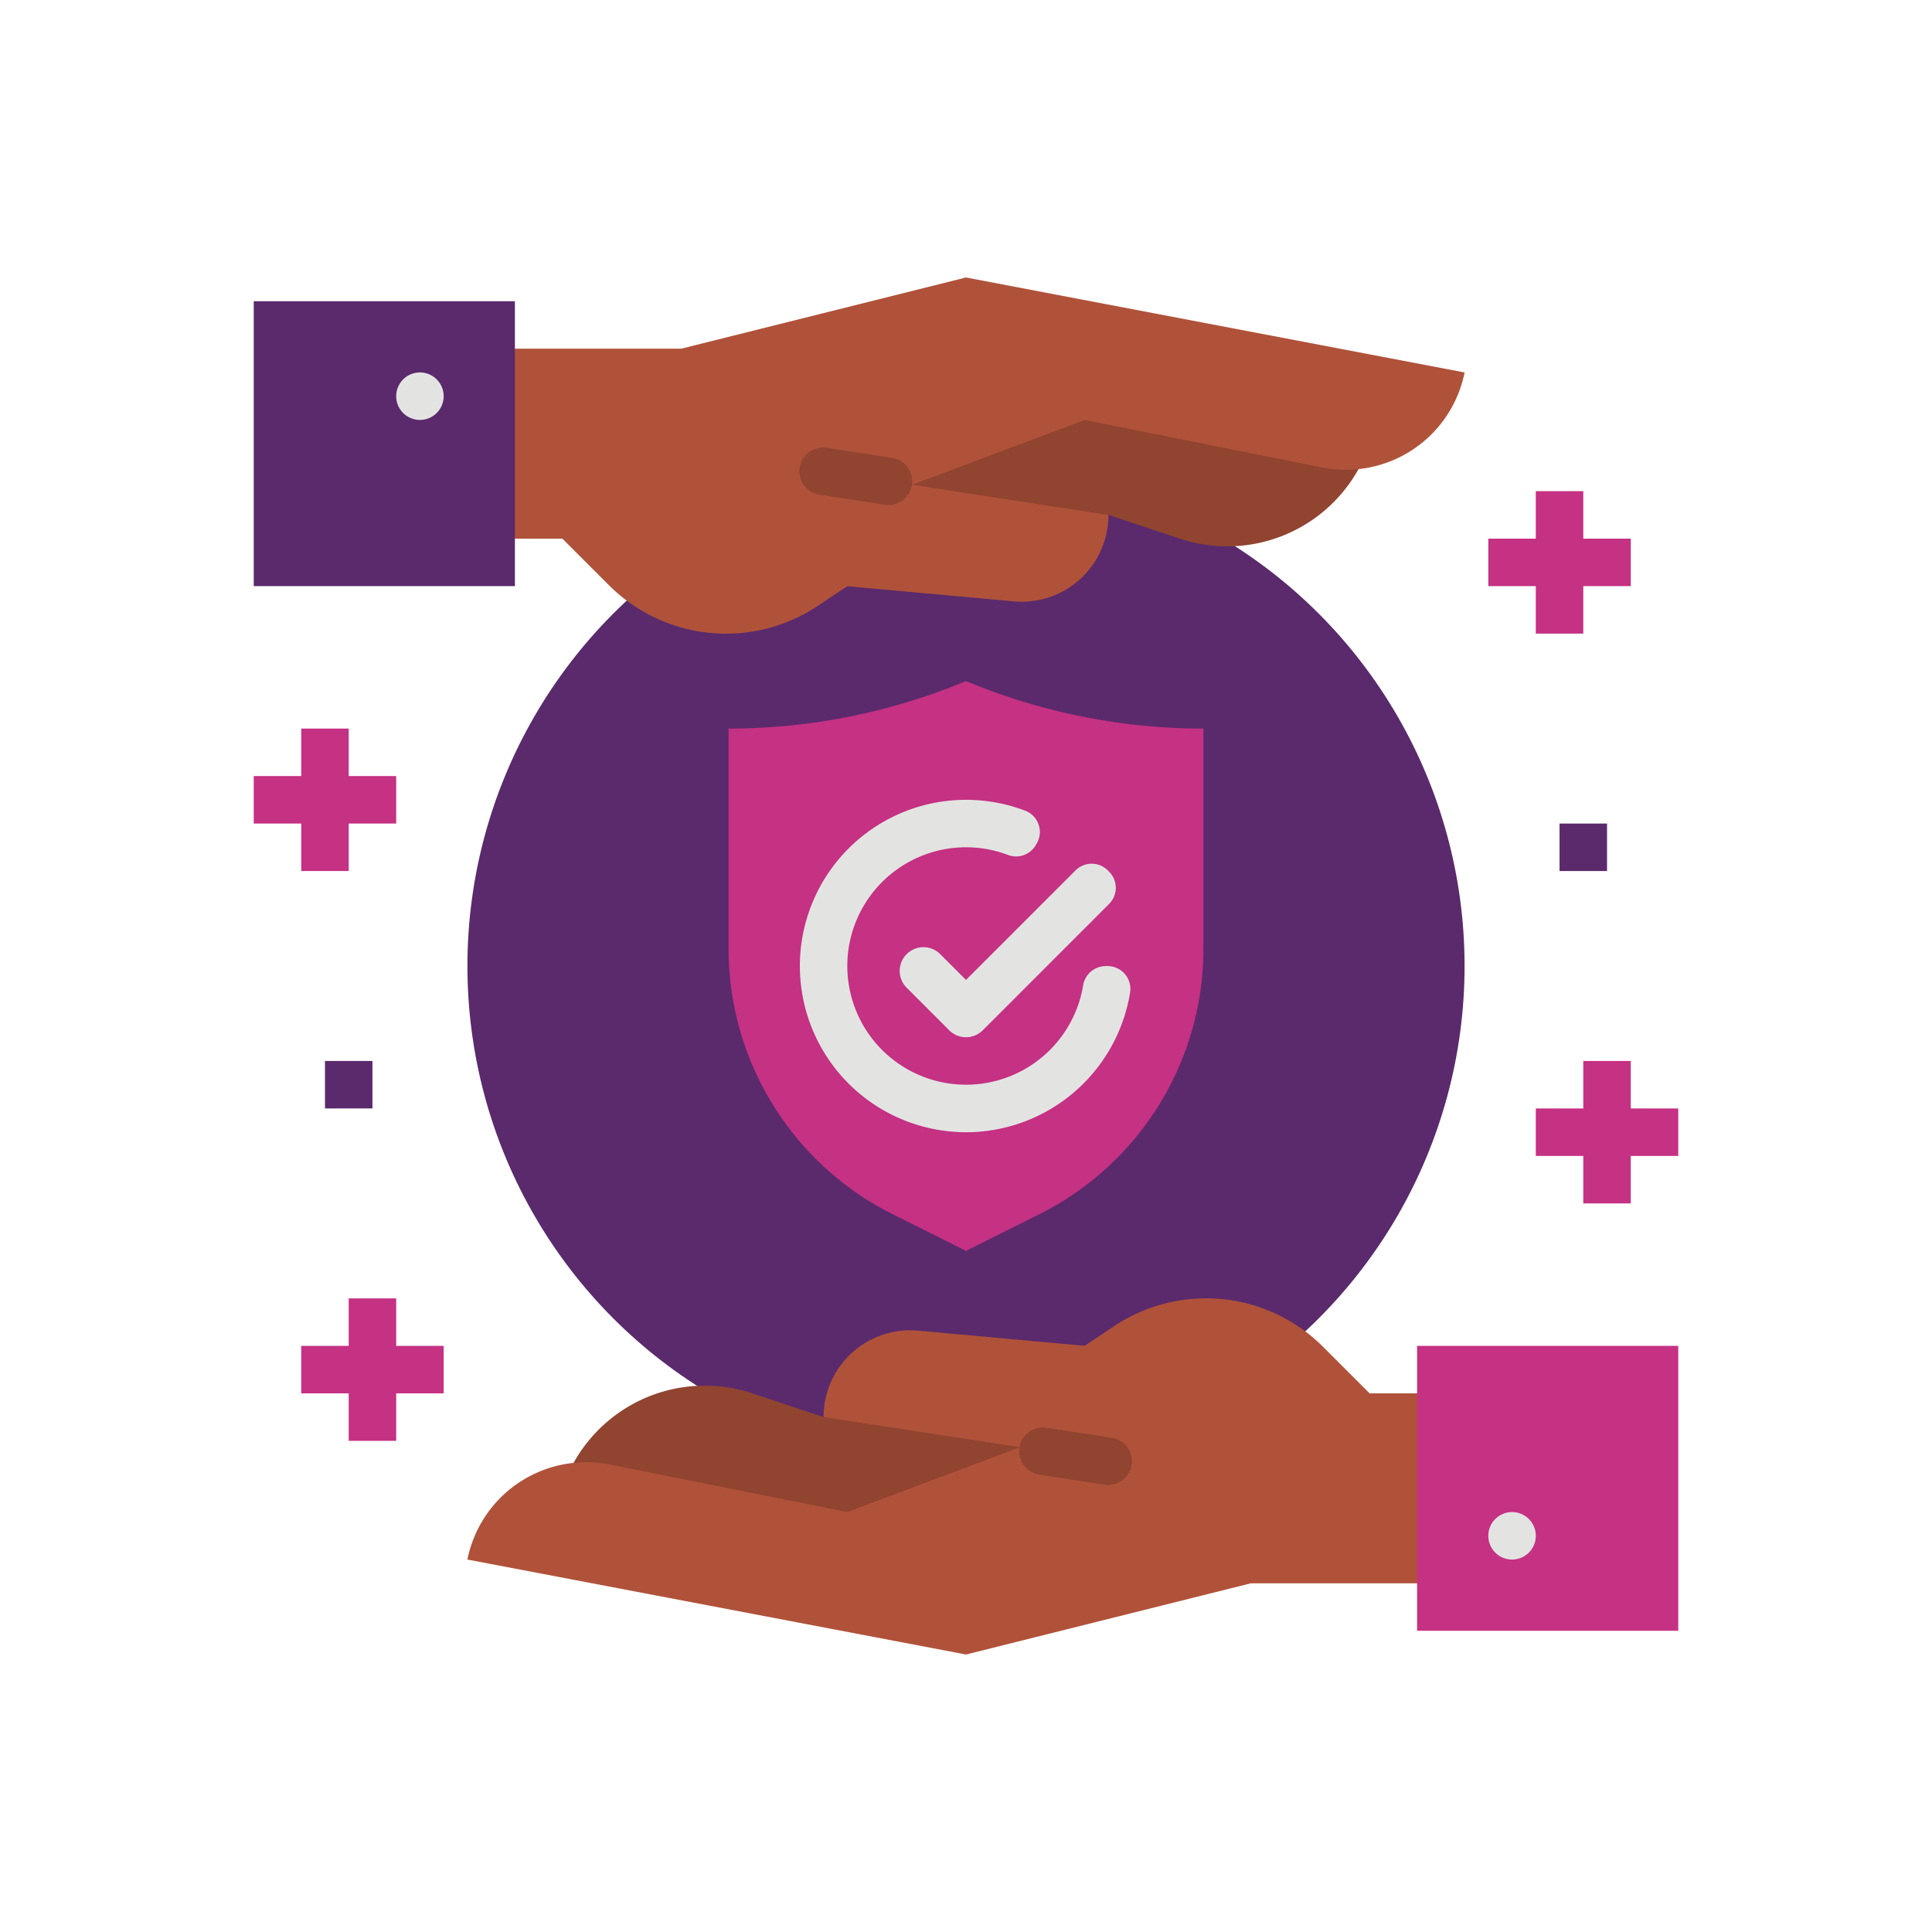
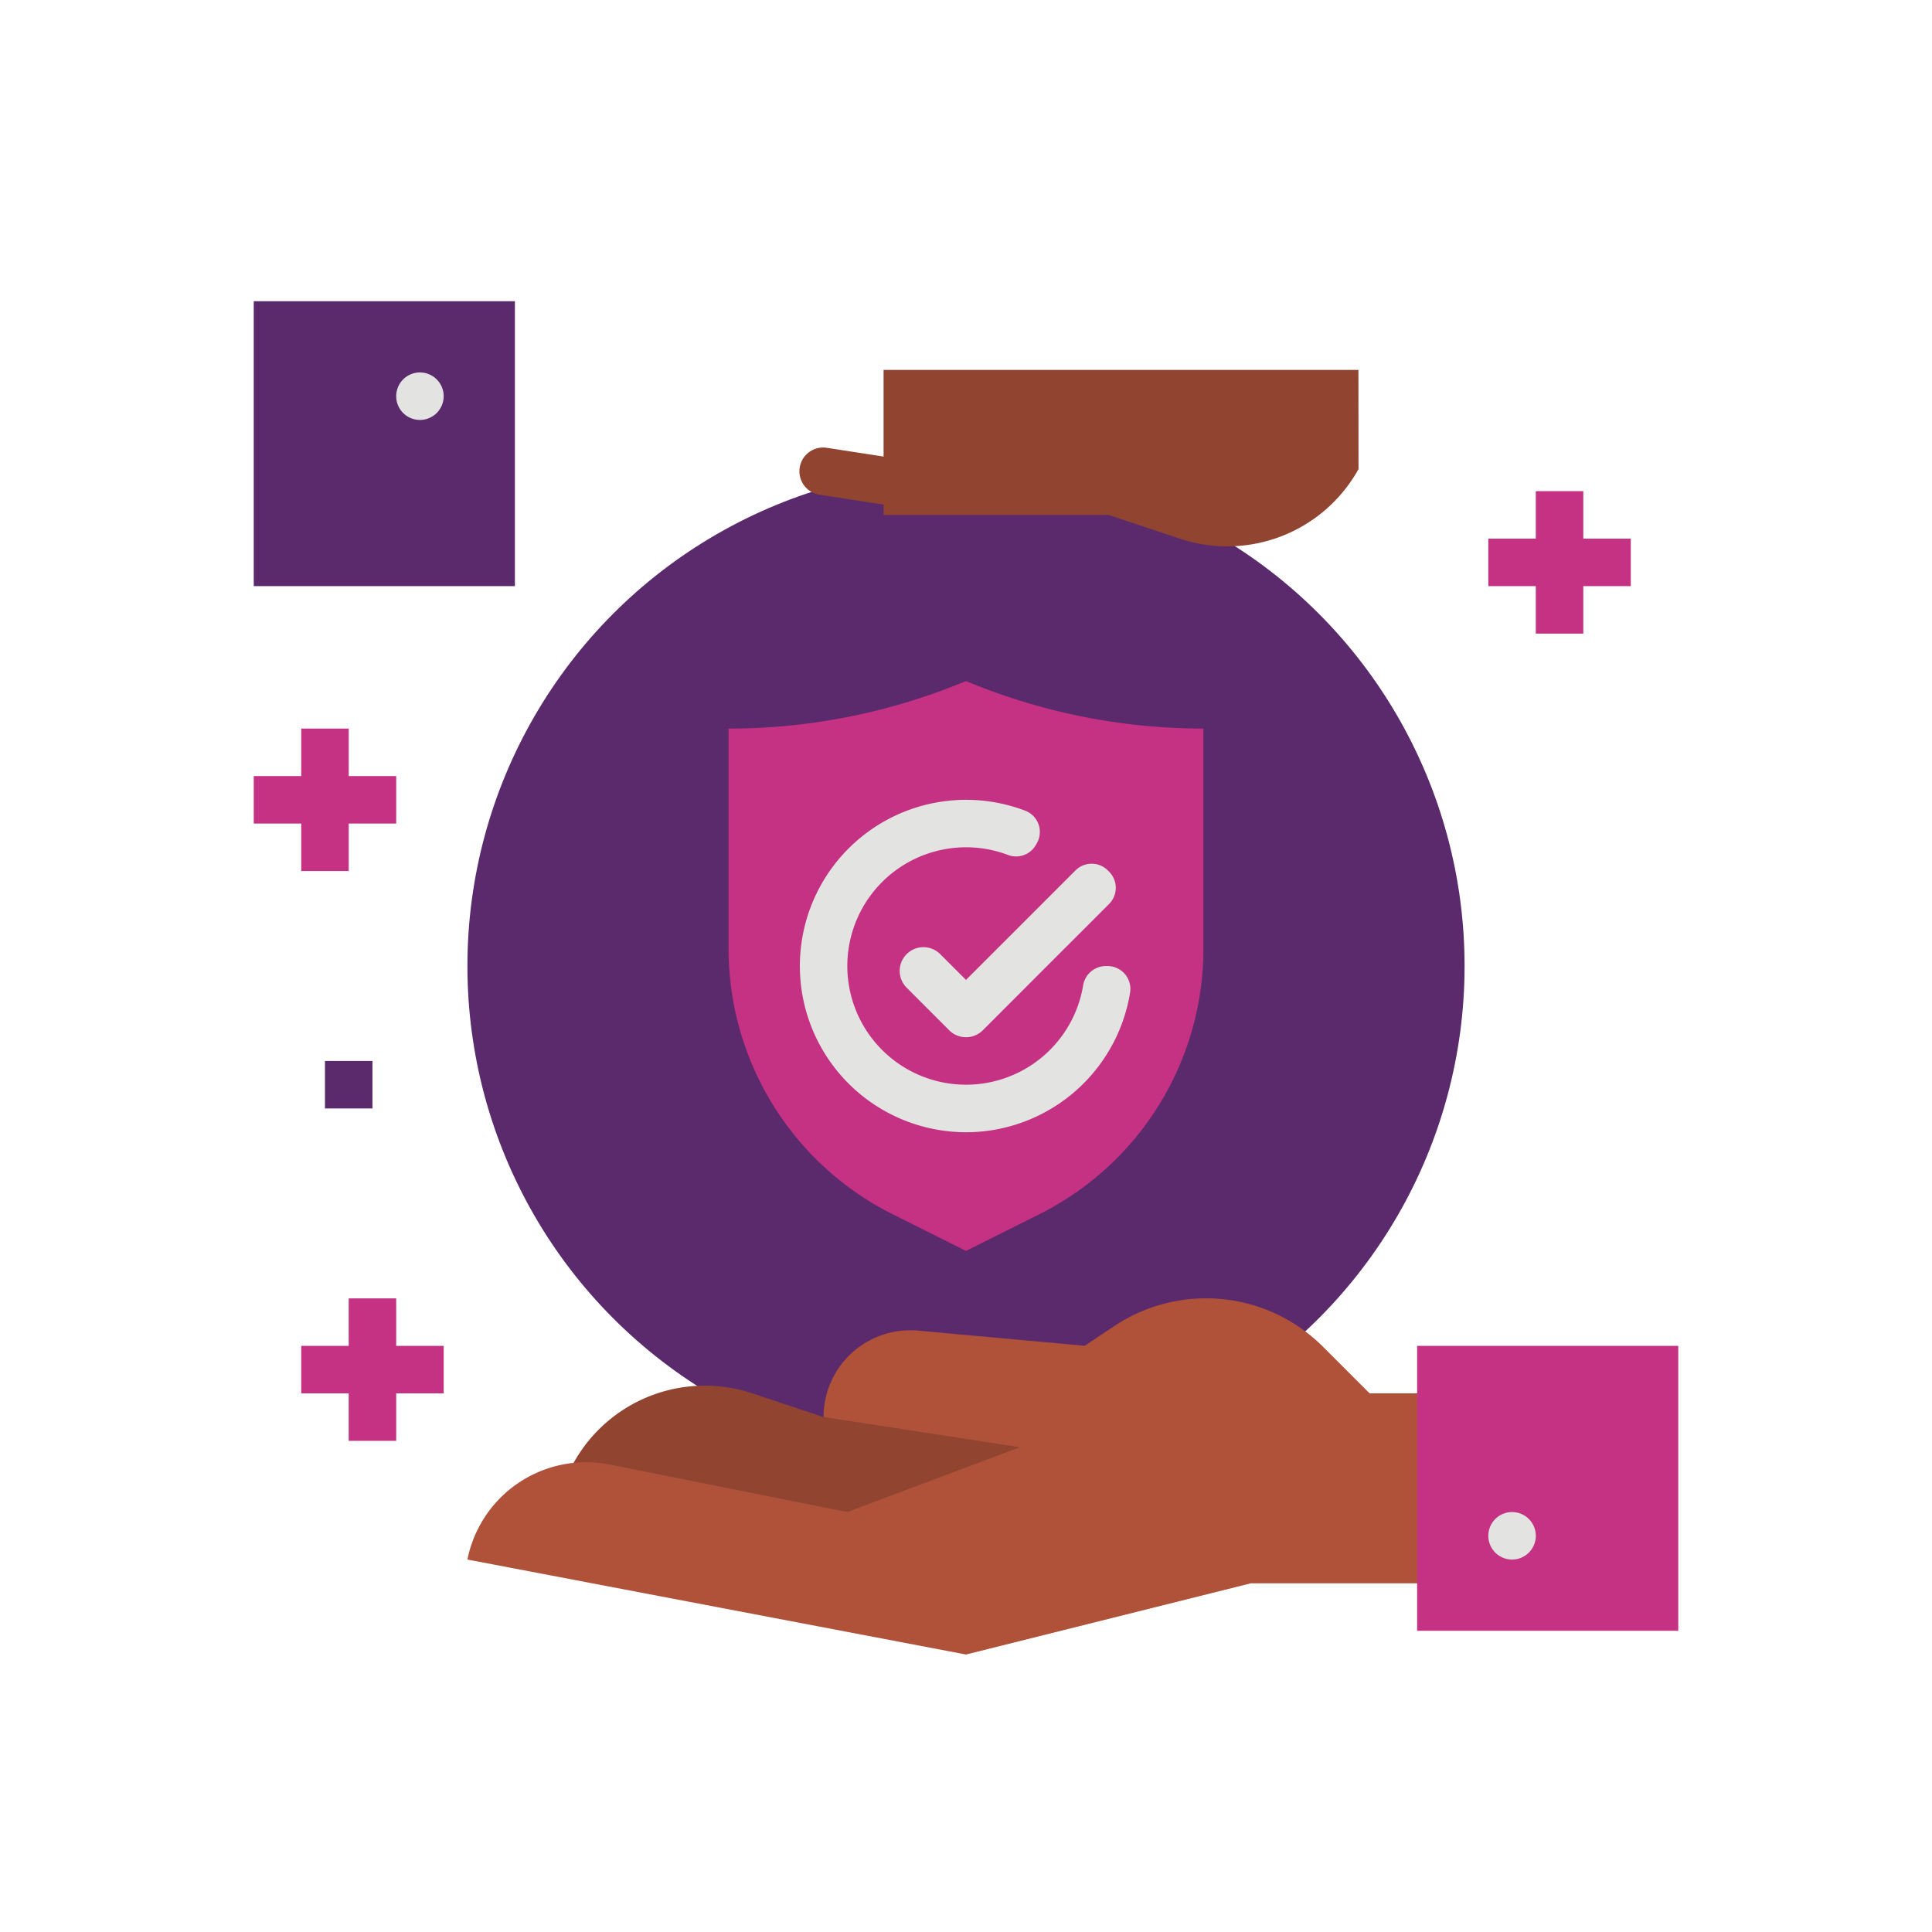
<svg xmlns="http://www.w3.org/2000/svg" viewBox="0 0 651 651">
  <defs>
    <style>.cls-1{fill:none;}.cls-2{fill:#5a2a6c;}.cls-3{fill:#c53183;}.cls-4{fill:#e3e4e2;}.cls-5{fill:#914430;}.cls-6{fill:#b0523a;}</style>
  </defs>
  <title>Caring0</title>
  <g id="Layer_2" data-name="Layer 2">
    <g id="Layer_1-2" data-name="Layer 1">
      <rect class="cls-1" width="651" height="651" />
    </g>
    <g id="Layer_11" data-name="Layer 11">
      <circle class="cls-2" cx="325.5" cy="325.5" r="168" />
      <path class="cls-3" d="M405.5,245.5v74.2a100,100,0,0,1-55.28,89.44L325.5,421.5l-24.72-12.36A100,100,0,0,1,245.5,319.7V245.5a207.58,207.58,0,0,0,77.14-14.86l2.86-1.14,2.86,1.15A207.81,207.81,0,0,0,405.5,245.5Z" />
      <path class="cls-4" d="M325.5,349.5a8,8,0,0,1-5.66-2.34L305.5,332.81a8,8,0,0,1,0-11.31h0a8,8,0,0,1,11.31,0h0l8.69,8.69,36.9-36.9a7.7,7.7,0,0,1,10.89,0l.42.43a7.68,7.68,0,0,1,0,10.88l-42.55,42.56a8,8,0,0,1-5.66,2.34Z" />
      <path class="cls-4" d="M322.82,381.44A56,56,0,1,1,345.5,273.19a7.66,7.66,0,0,1,4.35,9.94,6.22,6.22,0,0,1-.52,1.07l-.3.54a7.67,7.67,0,0,1-9.33,3.36,40,40,0,1,0,25.26,44,7.77,7.77,0,0,1,7.62-6.58h.61a7.71,7.71,0,0,1,7.7,7.72,8.36,8.36,0,0,1-.1,1.22,56.09,56.09,0,0,1-58,47Z" />
      <path class="cls-3" d="M133.5,437.5h-16v16h-16v16h16v16h16v-16h16v-16h-16Z" />
      <path class="cls-3" d="M101.5,293.5h16v-16h16v-16h-16v-16h-16v16h-16v16h16Z" />
      <path class="cls-2" d="M109.5,357.5h16v16h-16Z" />
      <path class="cls-3" d="M517.5,213.5h16v-16h16v-16h-16v-16h-16v16h-16v16h16Z" />
-       <path class="cls-3" d="M565.5,373.5h-16v-16h-16v16h-16v16h16v16h16v-16h16Z" />
-       <path class="cls-2" d="M525.5,277.5h16v16h-16Z" />
      <path class="cls-5" d="M193.27,526.35h160V477.5H277.5l-24-8a50.6,50.6,0,0,0-60.23,23.43Z" />
      <path class="cls-6" d="M493.5,469.5h-32l-15.66-15.66a55.78,55.78,0,0,0-70.39-7l-9.95,6.63-56.13-5.1a29.22,29.22,0,0,0-31.75,26.46q-.12,1.32-.12,2.64l66.18,10.18L285.5,509.5l-80-16a40.16,40.16,0,0,0-12.23-.57A40.78,40.78,0,0,0,157.5,525.5l168,32,96-24h72Z" />
-       <path class="cls-5" d="M343.51,487.77h0a8,8,0,0,1,9.12-6.68l22,3.38a8,8,0,0,1,6.68,9.12h0a8,8,0,0,1-9.12,6.69l-22-3.39A8,8,0,0,1,343.51,487.77Z" />
      <path class="cls-3" d="M565.5,549.5h-88v-96h88Z" />
      <path class="cls-4" d="M509.5,509.5h0a8,8,0,0,1,8,8h0a8,8,0,0,1-8,8h0a8,8,0,0,1-8-8h0A8,8,0,0,1,509.5,509.5Z" />
      <path class="cls-5" d="M457.73,124.65h-160V173.5h75.8l24,8a50.6,50.6,0,0,0,60.23-23.43Z" />
-       <path class="cls-6" d="M157.5,181.5h32l15.66,15.66a55.78,55.78,0,0,0,70.39,7l9.95-6.63,56.13,5.1a29.22,29.22,0,0,0,31.75-26.46q.12-1.32.12-2.64l-66.18-10.18L365.5,141.5l80,16a40.16,40.16,0,0,0,12.23.57A40.78,40.78,0,0,0,493.5,125.5l-168-32-96,24h-72Z" />
      <path class="cls-5" d="M269.46,157.58h0a8,8,0,0,1,9.12-6.69l22,3.39a8,8,0,0,1,6.69,9.12h0a8,8,0,0,1-9.12,6.68l-22-3.38A8,8,0,0,1,269.46,157.58Z" />
      <path class="cls-2" d="M85.5,101.5h88v96h-88Z" />
      <path class="cls-4" d="M141.5,125.5h0a8,8,0,0,1,8,8h0a8,8,0,0,1-8,8h0a8,8,0,0,1-8-8h0A8,8,0,0,1,141.5,125.5Z" />
    </g>
  </g>
</svg>